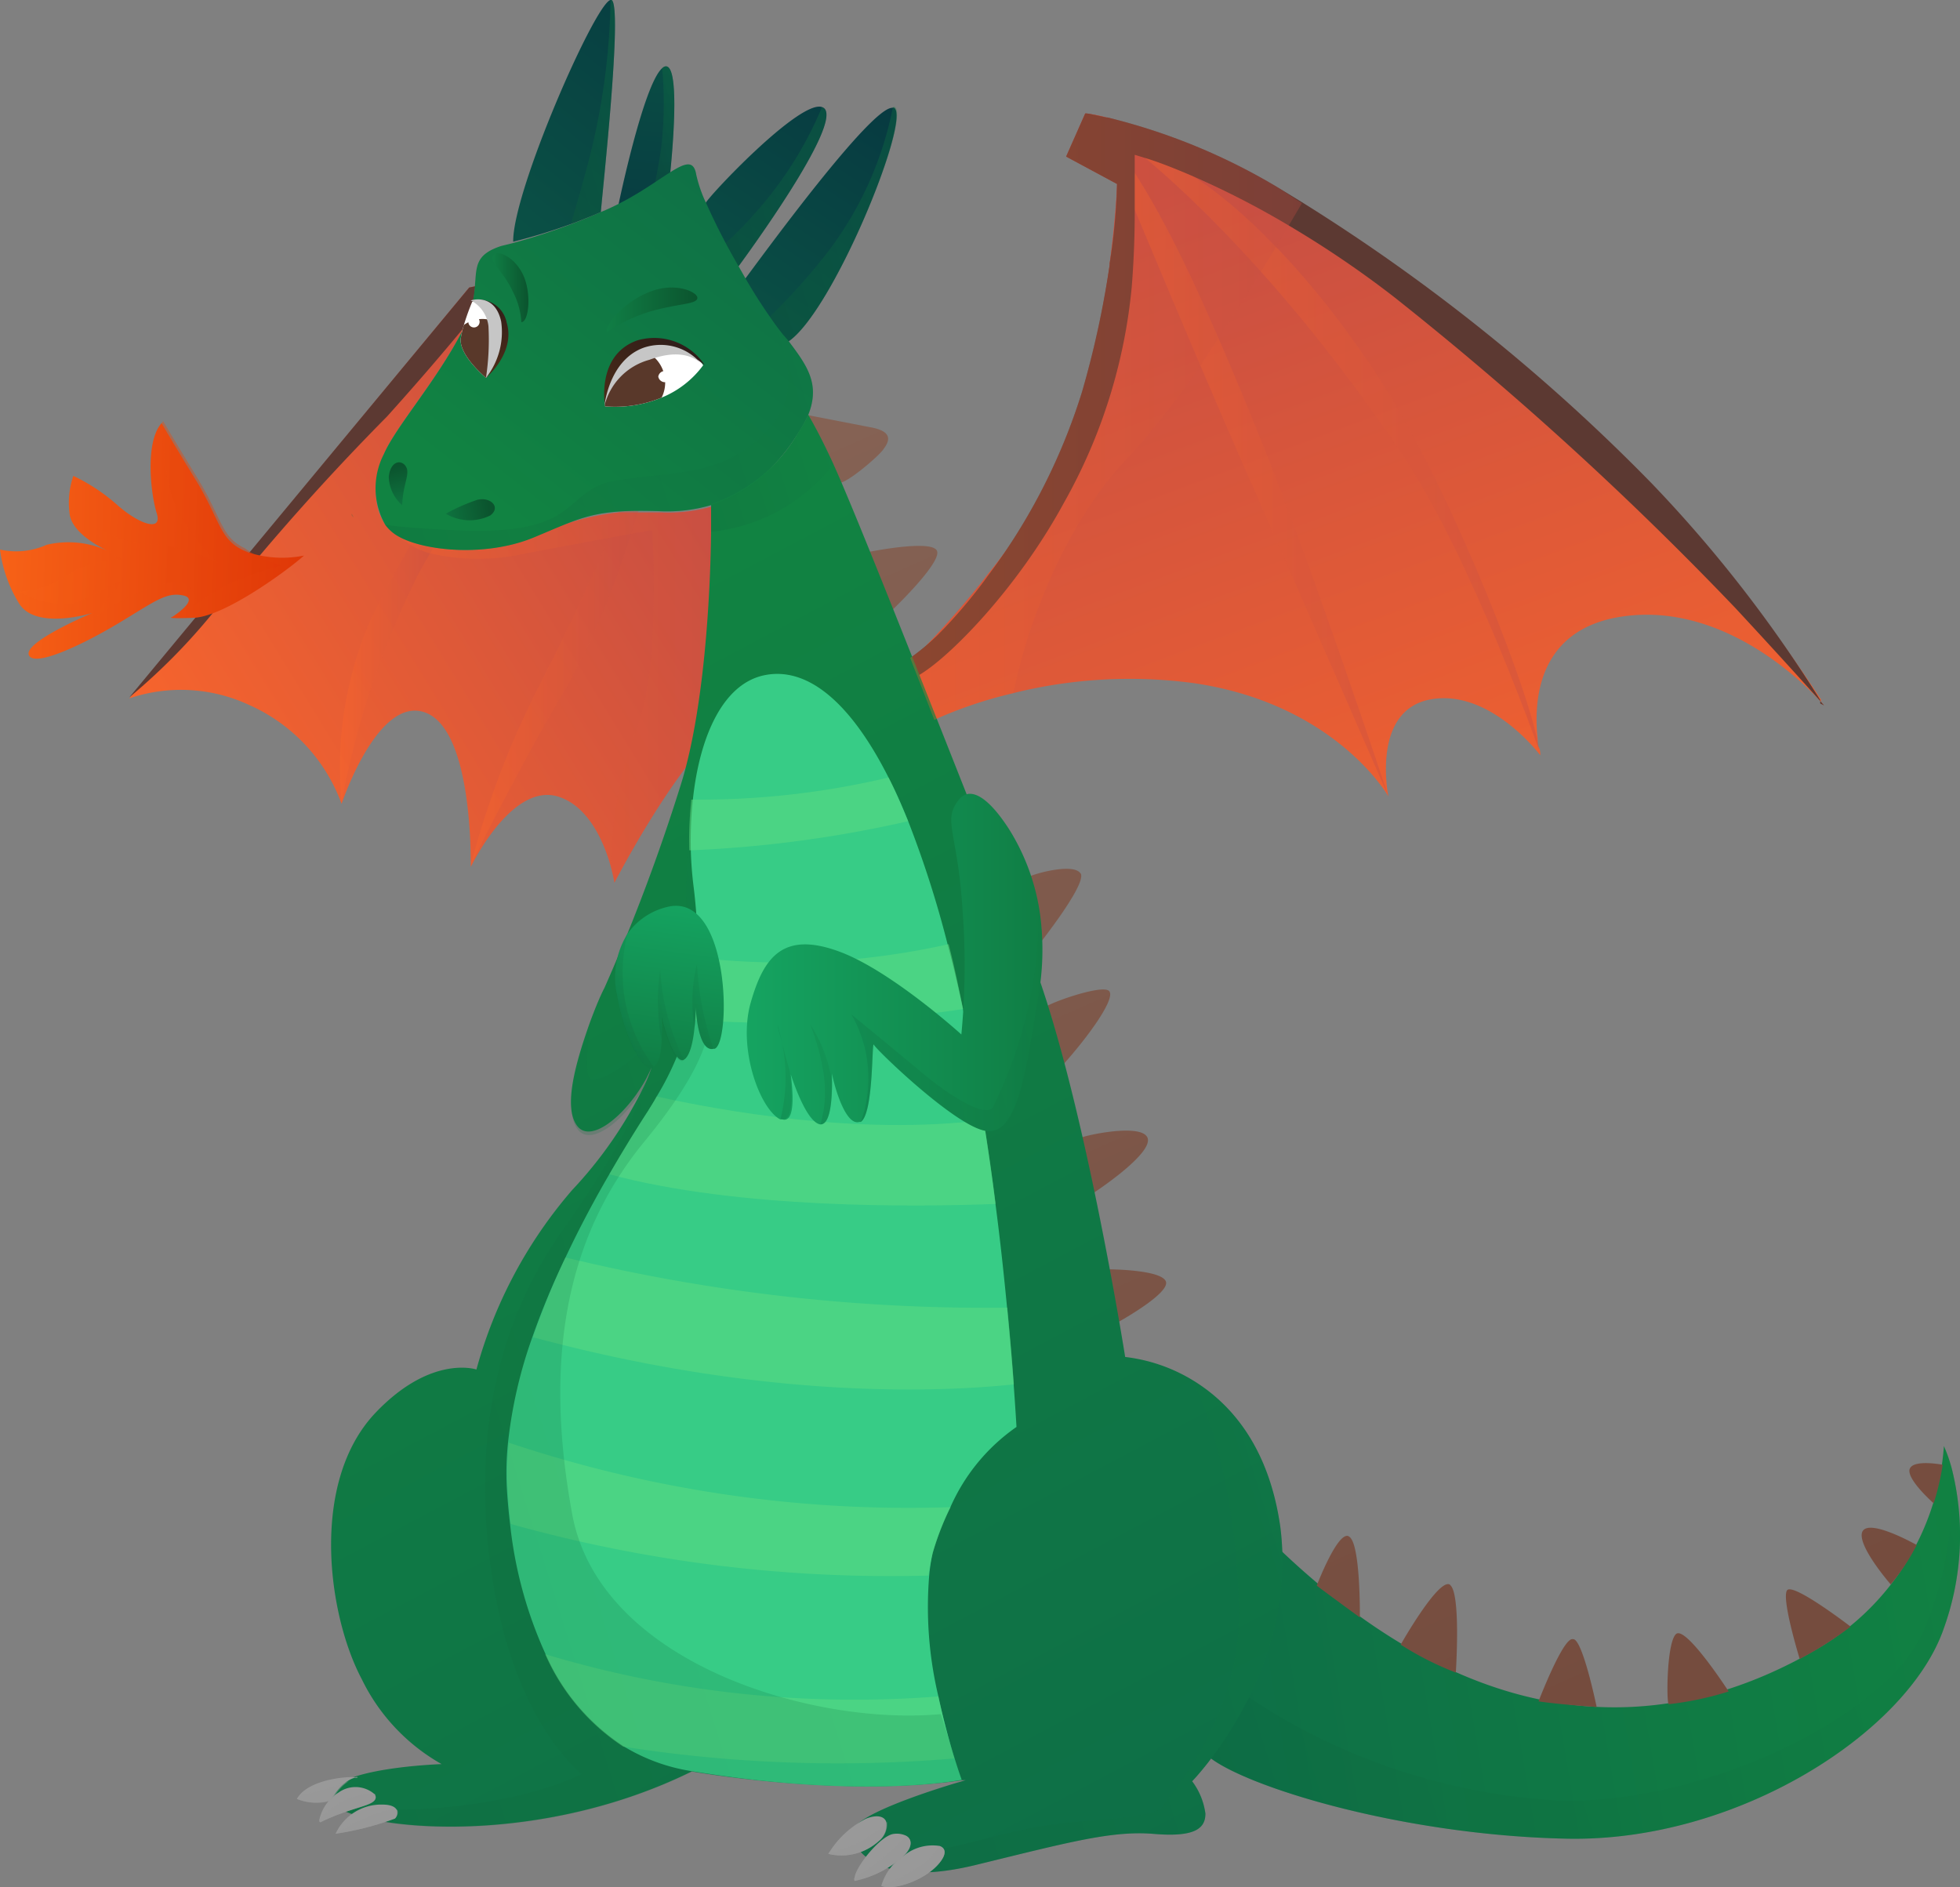
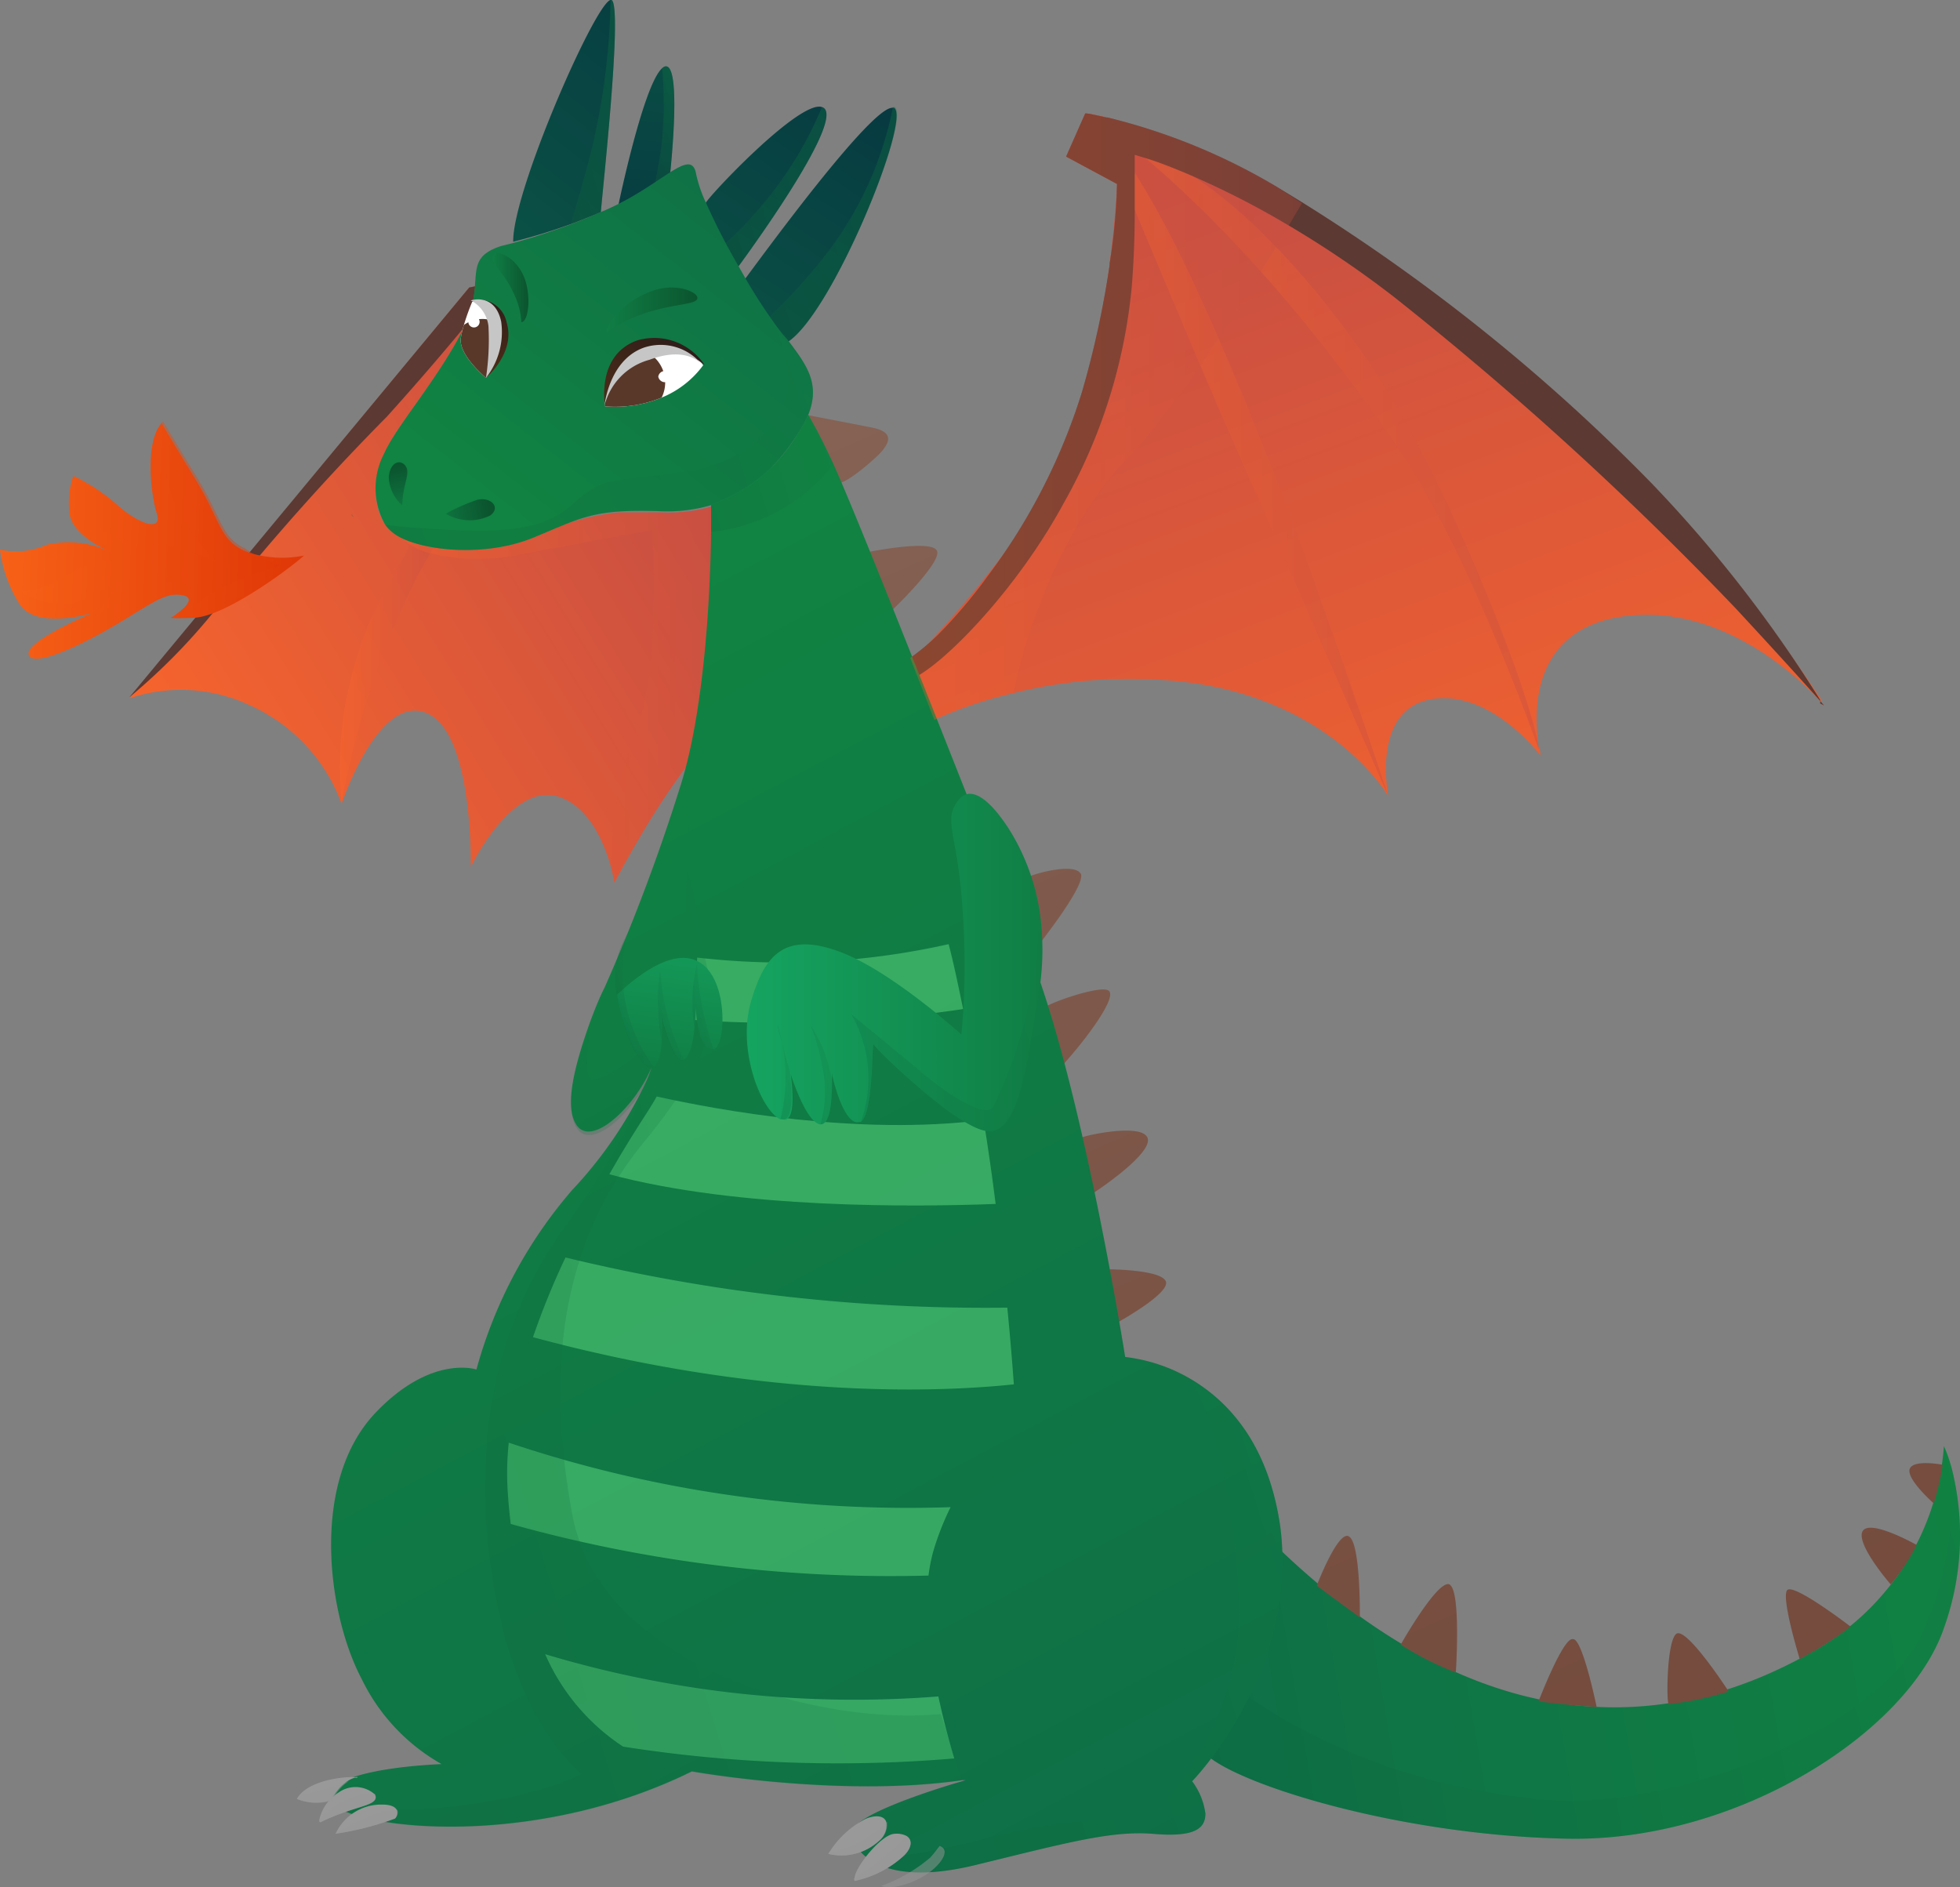
<svg xmlns="http://www.w3.org/2000/svg" xmlns:xlink="http://www.w3.org/1999/xlink" viewBox="0 0 110.91 106.8">
  <rect x="0" y="0" width="110.91" height="106.8" fill="#808080" stroke="none" />
  <defs>
    <style>.cls-1{isolation:isolate;}.cls-2{fill:url(#linear-gradient);}.cls-3{fill:#5c3932;}.cls-4,.cls-53,.cls-55{opacity:0.4;}.cls-11,.cls-16,.cls-18,.cls-27,.cls-28,.cls-29,.cls-30,.cls-31,.cls-32,.cls-34,.cls-35,.cls-36,.cls-38,.cls-39,.cls-4,.cls-40,.cls-41,.cls-43,.cls-47,.cls-52,.cls-53,.cls-55,.cls-7,.cls-9{mix-blend-mode:multiply;}.cls-5{fill:url(#linear-gradient-2);}.cls-6{fill:url(#linear-gradient-3);}.cls-11,.cls-16,.cls-18,.cls-27,.cls-52,.cls-7{opacity:0.3;}.cls-7{fill:url(#linear-gradient-4);}.cls-8{fill:url(#linear-gradient-5);}.cls-28,.cls-29,.cls-30,.cls-31,.cls-32,.cls-34,.cls-35,.cls-36,.cls-38,.cls-39,.cls-40,.cls-41,.cls-9{opacity:0.2;}.cls-9{fill:url(#linear-gradient-6);}.cls-10{fill:url(#linear-gradient-7);}.cls-11{fill:url(#linear-gradient-8);}.cls-12{fill:url(#linear-gradient-9);}.cls-13{fill:url(#linear-gradient-10);}.cls-14{fill:url(#linear-gradient-11);}.cls-15{fill:url(#linear-gradient-12);}.cls-16{fill:url(#linear-gradient-13);}.cls-17{fill:url(#linear-gradient-14);}.cls-18{fill:url(#linear-gradient-15);}.cls-19{fill:url(#linear-gradient-16);}.cls-20{fill:url(#linear-gradient-17);}.cls-21{fill:url(#linear-gradient-18);}.cls-22{fill:#37cc86;}.cls-23{fill:#fff;}.cls-24,.cls-43{opacity:0.5;}.cls-25{fill:#60dc81;}.cls-26{fill:url(#linear-gradient-19);}.cls-27{fill:url(#linear-gradient-20);}.cls-28{fill:url(#linear-gradient-21);}.cls-29{fill:url(#linear-gradient-22);}.cls-30{fill:url(#linear-gradient-23);}.cls-31{fill:url(#linear-gradient-24);}.cls-32{fill:url(#linear-gradient-25);}.cls-33{fill:url(#linear-gradient-26);}.cls-34{fill:url(#linear-gradient-27);}.cls-35{fill:url(#linear-gradient-28);}.cls-36{fill:url(#linear-gradient-29);}.cls-37{fill:url(#linear-gradient-30);}.cls-38{fill:url(#linear-gradient-31);}.cls-39{fill:url(#linear-gradient-32);}.cls-40{fill:url(#linear-gradient-33);}.cls-41{fill:url(#linear-gradient-34);}.cls-42,.cls-43{fill:#999;}.cls-44{fill:#59382a;}.cls-45{fill:url(#linear-gradient-35);}.cls-46{fill:url(#linear-gradient-36);}.cls-47{fill:#c6c6c6;}.cls-48{fill:url(#linear-gradient-37);}.cls-49{fill:url(#linear-gradient-38);}.cls-50{fill:url(#linear-gradient-39);}.cls-51{fill:url(#linear-gradient-40);}.cls-52{fill:url(#linear-gradient-41);}.cls-53{fill:url(#linear-gradient-42);}.cls-54{fill:url(#linear-gradient-43);}.cls-55{fill:url(#linear-gradient-44);}</style>
    <linearGradient id="linear-gradient" x1="8.13" y1="46.95" x2="40.46" y2="27.09" gradientUnits="userSpaceOnUse">
      <stop offset="0" stop-color="#fb662a" />
      <stop offset="0.99" stop-color="#c64e44" />
    </linearGradient>
    <linearGradient id="linear-gradient-2" x1="19.24" y1="38.04" x2="24.52" y2="38.04" xlink:href="#linear-gradient" />
    <linearGradient id="linear-gradient-3" x1="26.64" y1="38.93" x2="36.12" y2="38.93" xlink:href="#linear-gradient" />
    <linearGradient id="linear-gradient-4" x1="22.81" y1="38.51" x2="43.36" y2="38.51" xlink:href="#linear-gradient" />
    <linearGradient id="linear-gradient-5" x1="115.14" y1="90.18" x2="67.64" y2="98.31" gradientUnits="userSpaceOnUse">
      <stop offset="0" stop-color="#118342" />
      <stop offset="1" stop-color="#0e6f47" />
    </linearGradient>
    <linearGradient id="linear-gradient-6" x1="116.98" y1="88.72" x2="68.84" y2="103.77" gradientUnits="userSpaceOnUse">
      <stop offset="0" stop-color="#107e45" />
      <stop offset="1" stop-color="#0c5f39" />
    </linearGradient>
    <linearGradient id="linear-gradient-7" x1="42.61" y1="18.99" x2="50.92" y2="6.53" gradientUnits="userSpaceOnUse">
      <stop offset="0" stop-color="#0a5045" />
      <stop offset="1" stop-color="#073a41" />
    </linearGradient>
    <linearGradient id="linear-gradient-8" x1="53.25" y1="10.92" x2="42.19" y2="14.38" xlink:href="#linear-gradient-6" />
    <linearGradient id="linear-gradient-9" x1="84.95" y1="58.91" x2="66.66" y2="9.88" xlink:href="#linear-gradient" />
    <linearGradient id="linear-gradient-10" x1="63.85" y1="27.19" x2="78.57" y2="27.19" xlink:href="#linear-gradient" />
    <linearGradient id="linear-gradient-11" x1="64.57" y1="25.57" x2="87.11" y2="25.57" xlink:href="#linear-gradient" />
    <linearGradient id="linear-gradient-12" x1="38.79" y1="16.44" x2="47.09" y2="3.98" xlink:href="#linear-gradient-7" />
    <linearGradient id="linear-gradient-13" x1="48.47" y1="9.24" x2="40.25" y2="11.81" xlink:href="#linear-gradient-6" />
    <linearGradient id="linear-gradient-14" x1="37.33" y1="1.65" x2="36.15" y2="13.75" xlink:href="#linear-gradient-7" />
    <linearGradient id="linear-gradient-15" x1="39.14" y1="6.77" x2="35.92" y2="7.77" xlink:href="#linear-gradient-6" />
    <linearGradient id="linear-gradient-16" x1="59.74" y1="17.94" x2="94.02" y2="95.7" gradientUnits="userSpaceOnUse">
      <stop offset="0" stop-color="#856254" />
      <stop offset="0.99" stop-color="#754c3e" />
    </linearGradient>
    <linearGradient id="linear-gradient-17" x1="28.65" y1="29.27" x2="44.36" y2="9.22" xlink:href="#linear-gradient-5" />
    <linearGradient id="linear-gradient-18" x1="20.88" y1="41.27" x2="57.19" y2="109.91" xlink:href="#linear-gradient-5" />
    <linearGradient id="linear-gradient-19" x1="28.97" y1="12.55" x2="39.94" y2="-1.13" xlink:href="#linear-gradient-7" />
    <linearGradient id="linear-gradient-20" x1="36.94" y1="5.25" x2="30.45" y2="7.28" xlink:href="#linear-gradient-6" />
    <linearGradient id="linear-gradient-21" x1="19.99" y1="29.17" x2="19.91" y2="29.19" xlink:href="#linear-gradient-6" />
    <linearGradient id="linear-gradient-22" x1="48.61" y1="21.55" x2="21.51" y2="30.03" xlink:href="#linear-gradient-6" />
    <linearGradient id="linear-gradient-23" x1="47.7" y1="25.43" x2="39.47" y2="28.01" xlink:href="#linear-gradient-6" />
    <linearGradient id="linear-gradient-24" x1="50.82" y1="72.33" x2="12.59" y2="84.28" xlink:href="#linear-gradient-6" />
    <linearGradient id="linear-gradient-25" x1="76.16" y1="88.16" x2="46.22" y2="97.53" xlink:href="#linear-gradient-6" />
    <linearGradient id="linear-gradient-26" x1="38.63" y1="51.03" x2="37.33" y2="60.49" gradientUnits="userSpaceOnUse">
      <stop offset="0" stop-color="#15a461" />
      <stop offset="1" stop-color="#107e45" />
    </linearGradient>
    <linearGradient id="linear-gradient-27" x1="36.88" y1="56.43" x2="35.01" y2="57.01" xlink:href="#linear-gradient-6" />
    <linearGradient id="linear-gradient-28" x1="38.29" y1="57.31" x2="37.1" y2="57.68" xlink:href="#linear-gradient-6" />
    <linearGradient id="linear-gradient-29" x1="40.27" y1="56.83" x2="38.97" y2="57.24" xlink:href="#linear-gradient-6" />
    <linearGradient id="linear-gradient-30" x1="42.18" y1="54.38" x2="58.95" y2="54.38" xlink:href="#linear-gradient-26" />
    <linearGradient id="linear-gradient-31" x1="44.15" y1="58.52" x2="44.09" y2="58.53" xlink:href="#linear-gradient-6" />
    <linearGradient id="linear-gradient-32" x1="45" y1="60.98" x2="43.56" y2="61.43" xlink:href="#linear-gradient-6" />
    <linearGradient id="linear-gradient-33" x1="47.08" y1="60.5" x2="45.58" y2="60.97" xlink:href="#linear-gradient-6" />
    <linearGradient id="linear-gradient-34" x1="61.69" y1="56.47" x2="47.68" y2="60.85" xlink:href="#linear-gradient-6" />
    <linearGradient id="linear-gradient-35" x1="27.39" y1="16.37" x2="28.39" y2="21.28" gradientUnits="userSpaceOnUse">
      <stop offset="0" stop-color="#2b1b1a" />
      <stop offset="1" stop-color="#4e2d18" />
    </linearGradient>
    <linearGradient id="linear-gradient-36" x1="39.02" y1="18.74" x2="34.08" y2="23.68" xlink:href="#linear-gradient-35" />
    <linearGradient id="linear-gradient-37" x1="23.09" y1="29.19" x2="22.41" y2="26.43" gradientUnits="userSpaceOnUse">
      <stop offset="0" stop-color="#107e45" />
      <stop offset="1" stop-color="#0b542e" />
    </linearGradient>
    <linearGradient id="linear-gradient-38" x1="24.33" y1="29.27" x2="27.67" y2="28.75" xlink:href="#linear-gradient-37" />
    <linearGradient id="linear-gradient-39" x1="27.88" y1="16.29" x2="29.9" y2="16.29" xlink:href="#linear-gradient-37" />
    <linearGradient id="linear-gradient-40" x1="34.34" y1="17.53" x2="39.46" y2="17.53" xlink:href="#linear-gradient-37" />
    <linearGradient id="linear-gradient-41" x1="51.55" y1="23.58" x2="73.67" y2="23.58" xlink:href="#linear-gradient" />
    <linearGradient id="linear-gradient-42" x1="10.99" y1="34.38" x2="10.79" y2="34.38" gradientUnits="userSpaceOnUse">
      <stop offset="0" stop-color="#e03807" />
      <stop offset="0.99" stop-color="#f76217" />
    </linearGradient>
    <linearGradient id="linear-gradient-43" x1="16.9" y1="30.92" x2="-0.23" y2="30.38" xlink:href="#linear-gradient-42" />
    <linearGradient id="linear-gradient-44" x1="15.69" y1="29.89" x2="0.95" y2="29.42" xlink:href="#linear-gradient-42" />
  </defs>
  <g class="cls-1">
    <g id="Слой_2" data-name="Слой 2">
      <g id="Layer_1" data-name="Layer 1">
        <path class="cls-2" d="M42.18,40.29c-3,1.08-7.41,9.66-7.41,9.66s-.06-.36-.2-.89c-.35-1.26-1.21-3.47-3.05-4-2.62-.72-4.88,4-4.88,4V49h0c0-.93,0-7.65-2.53-8.66-2.71-1.08-4.78,5.15-4.78,5.15a9.8,9.8,0,0,0-5.24-5.6,9.12,9.12,0,0,0-6.77-.37h0v0L26.55,16.27l.34-.07a6.51,6.51,0,0,1-.61,2.3h0l-.13.26c-1.49,2.85-3.73,5.35-4.41,6.91s-.74,3.59.61,4.54a4,4,0,0,0,.46.26l.52.21a8.36,8.36,0,0,0,1.19.28,10.82,10.82,0,0,0,5.69-.55A13.82,13.82,0,0,1,35,29c.35,0,.74,0,1.17,0l1.27,0a8.82,8.82,0,0,0,2.85-.34A7.72,7.72,0,0,0,43,27.08C44.14,33.24,42.18,40.29,42.18,40.29Z" />
        <path class="cls-3" d="M26.89,16.2a6.51,6.51,0,0,1-.61,2.3h0c-1.39,1.69-3,3.54-4.38,5.07a136.6,136.6,0,0,0-9.21,10.3,34.76,34.76,0,0,1-5.37,5.59h0v0L26.55,16.27Z" />
        <g class="cls-4">
          <path class="cls-5" d="M24.52,31c-.07.11-.13.22-.19.33-.22.36-.42.72-.62,1.09a48.05,48.05,0,0,0-4.38,13A21,21,0,0,1,21,35c.62-1.29,1.38-2.69,2.21-4.14l.08-.13A8.36,8.36,0,0,0,24.52,31Z" />
-           <path class="cls-6" d="M36.12,28.91l-.42,1.31a47.16,47.16,0,0,1-3.55,8.53c-2.32,3.8-5.43,10-5.51,10.21h0a50,50,0,0,1,3.79-10c1.45-2.84,2.92-5.9,4-8.48.21-.52.4-1,.57-1.51C35.3,28.93,35.69,28.91,36.12,28.91Z" />
        </g>
        <path class="cls-7" d="M42.18,40.29c-3,1.08-7.41,9.66-7.41,9.66s-.06-.36-.2-.89A22.33,22.33,0,0,1,36,41.28c1.44-3.61.9-11.28.9-11.28l-1.24.22-1.32.24-4.76.89a11.89,11.89,0,0,1-5.29-.05,4.11,4.11,0,0,1-1.08-.48,2.46,2.46,0,0,1-.44-.34l.52.21a8.36,8.36,0,0,0,1.19.28,10.82,10.82,0,0,0,5.69-.55A13.82,13.82,0,0,1,35,29c.35,0,.74,0,1.17,0l1.27,0a8.82,8.82,0,0,0,2.85-.34A7.72,7.72,0,0,0,43,27.08C44.14,33.24,42.18,40.29,42.18,40.29Z" />
        <path class="cls-8" d="M110,92.13c-2,5.86-11.65,12.12-21.34,11.92s-19-3.18-20.52-4.88A31.78,31.78,0,0,0,70.3,95.8a13,13,0,0,0,1.23-2.93c.61-2.57.94-5.14.94-5.14C85.21,99.85,96.05,97.34,103,93.21a14.47,14.47,0,0,0,7-11.38,8.55,8.55,0,0,1,.42,1.18A15.5,15.5,0,0,1,110,92.13Z" />
        <path class="cls-9" d="M110,92.13c-2,5.86-11.65,12.12-21.34,11.92s-19-3.18-20.52-4.88A31.78,31.78,0,0,0,70.3,95.8a35,35,0,0,0,17.75,6.08c7.86.36,18.79-4.6,20.87-9.75a20.31,20.31,0,0,0,1.5-9.12A15.5,15.5,0,0,1,110,92.13Z" />
        <path class="cls-10" d="M44.56,19.36,44.23,19c-.21-.26-.47-.6-.75-1-.41-.61-.88-1.36-1.36-2.16,1-1.34,7.12-9.75,8.37-9.74a.15.15,0,0,1,.11,0C51.57,6.75,47.08,17.77,44.56,19.36Z" />
        <path class="cls-11" d="M44.56,19.36,44.23,19c-.21-.26-.47-.6-.75-1A34.93,34.93,0,0,0,47,14.05a19.85,19.85,0,0,0,3.53-8,.15.15,0,0,1,.11,0C51.57,6.75,47.08,17.77,44.56,19.36Z" />
        <path class="cls-12" d="M103.22,39.92h0l-.23-.26c-1.07-1.16-5.56-5.56-11.13-4.78-5,.7-5.06,5-4.85,6.94,0,.2,0,.37.08.5s.07.42.07.42S84.35,39,81,39.57s-2.49,5.21-2.44,5.49h0c-.18-.31-3.22-5.26-11-6.4a27.27,27.27,0,0,0-10.25.57,24.24,24.24,0,0,0-4.47,1.51L51.57,37.4l0,0c.13-.14.64-.64,1.36-1.42s1.82-2,2.91-3.42c0,0,0,0,0,0a29.48,29.48,0,0,0,5.14-9.19A58.3,58.3,0,0,0,62.79,15a.22.22,0,0,0,0-.08c.37-2.72.42-4.51.42-4.51L60.33,8.86l1.08-2.44h.05a7.61,7.61,0,0,1,1.16.23h.06a42.87,42.87,0,0,1,10.88,5,102.13,102.13,0,0,1,8.72,5.93,86.35,86.35,0,0,1,20.76,22s0,0,0,0a.41.41,0,0,1,0,.09s0,0,0,0l0,.06,0,.05Z" />
        <g class="cls-4">
          <path class="cls-13" d="M63.9,9.31c2.25,3.35,4.47,8.22,7.4,15.45s7.27,20.32,7.27,20.32-4.65-10.66-7.81-17.84S63.85,11,63.85,11Z" />
          <path class="cls-14" d="M67.33,9.86c2.66,1.62,7,5.68,11,12s8.49,18,8.76,20.59c0,0-3.84-10.91-7.73-16.71-7.67-11.47-14.81-17-14.81-17Z" />
        </g>
        <path class="cls-3" d="M103.22,39.92h0l-.23-.26c-.55-.62-2.08-2.33-4.77-5.23A189.28,189.28,0,0,0,78.89,16.81a57.33,57.33,0,0,0-6-4.07,48.6,48.6,0,0,0-5.51-2.82h0c-1.21-.52-2.12-.85-2.65-1l-.52-.16s0,.45,0,1.17,0,1.34,0,2.18c0,1.3-.06,2.79-.17,4.14A30.7,30.7,0,0,1,60.2,28.46c-2.67,4.92-6.61,8.88-8.28,9.79l-.31-.88-.06-.17A12.68,12.68,0,0,0,53,36a29.87,29.87,0,0,0,2.91-3.42s0,0,0,0a34.29,34.29,0,0,0,5.32-10.41A53.77,53.77,0,0,0,62.79,15a.22.22,0,0,0,0-.08,34,34,0,0,0,.42-4.51L60.33,8.86l1.08-2.44h.05c.12,0,.53.09,1.16.23h.06a34.74,34.74,0,0,1,9.7,4l1.29.79a106,106,0,0,1,19.8,15.92A75,75,0,0,1,103,39.61s0,0,0,0a.41.41,0,0,1,0,.09s0,0,0,0l0,.06,0,.05Z" />
        <path class="cls-15" d="M41.74,15.14c-.26-.44-.51-.89-.74-1.33-.42-.8-.8-1.57-1.09-2.23a.11.11,0,0,1,0-.05c0-.23,5.33-5.92,6.61-5.47a.36.36,0,0,1,.16.11C47.49,7.25,42.43,14.2,41.74,15.14Z" />
        <path class="cls-16" d="M41.74,15.14c-.26-.44-.51-.89-.74-1.33a20.34,20.34,0,0,0,1.72-1.74,21.31,21.31,0,0,0,3.79-6,.36.36,0,0,1,.16.11C47.49,7.25,42.43,14.2,41.74,15.14Z" />
        <path class="cls-17" d="M37.86,10.41s-.39.24-.9.52a5.31,5.31,0,0,1-2,.83s1.44-7,2.52-7.91a.42.42,0,0,1,.12-.08C38.68,3.37,37.86,10.41,37.86,10.41Z" />
        <path class="cls-18" d="M37.86,10.41s-.39.24-.9.52c.16-.83.33-1.75.43-2.39a21.66,21.66,0,0,0,.08-4.69.42.42,0,0,1,.12-.08C38.68,3.37,37.86,10.41,37.86,10.41Z" />
        <path class="cls-19" d="M62.74,71.83c.39,2,.51,3,.51,3s3-1.65,2.72-2.32S62.74,71.83,62.74,71.83Zm2.2-7.43c-.32-.9-3.85-.08-3.78,0a29.37,29.37,0,0,1,.7,3.12S65.25,65.31,64.94,64.4Zm-2.22-8.35c-.54-.32-3.69.83-3.61,1a14.72,14.72,0,0,1,1,3.25C61.55,58.71,63.26,56.37,62.72,56.05ZM49.13,31.24l1.35,3.29s2.89-2.75,2.53-3.38S49.13,31.24,49.13,31.24Zm12,18.17c-.45-.63-3,.14-3,.27.45,1,.32,4.2.32,4.2S61.59,50,61.14,49.41ZM50,25.41c.3-.41.61-1-.79-1.24l-3.61-.7s.38.72.9,1.85c.61,1.33.88,1.94,1,2C47.93,27.35,49.76,25.79,50,25.41Zm39,67.35c-.54-.13-1.94,3.52-1.94,3.52,1.22.18,3.29.32,3.29.32S89.59,92.9,89.05,92.76ZM101.12,90c-.32.5.72,3.88.72,3.88a20.37,20.37,0,0,0,2.88-1.83S101.43,89.52,101.12,90Zm4.27-3.34c-.36.76,1.6,3,1.6,3a12.15,12.15,0,0,0,1.47-2.23S105.76,85.9,105.39,86.67Zm-29.08.27c-.63-.27-1.8,2.8-1.8,2.8.59.45,2.44,1.8,2.44,1.8S77,87.21,76.31,86.94Zm31.75-3.8c-.18.59,1.36,1.94,1.36,1.94a14,14,0,0,0,.51-2.18S108.24,82.56,108.06,83.14Zm-26,6.55c-.63-.45-2.8,3.39-2.8,3.39a17.6,17.6,0,0,0,3.12,1.58S82.68,90.14,82.05,89.69Zm12.82,2.76c-.58.36-.59,4-.45,4a18,18,0,0,0,3.39-.72S95.46,92.08,94.87,92.45Z" />
        <path class="cls-20" d="M45.73,23.49a5.87,5.87,0,0,1-.55,1A11.4,11.4,0,0,1,43,27.08a7.72,7.72,0,0,1-2.78,1.51,8.82,8.82,0,0,1-2.85.34c-3.79-.13-4.4.34-7.18,1.49s-6.5.75-7.86-.2a2.38,2.38,0,0,1-.53-.52,4.2,4.2,0,0,1-.08-4c.68-1.56,2.92-4.06,4.41-6.91a6.46,6.46,0,0,0,.74-2.57c.1-1.14,0-1.81,1.49-2.3l.61-.15A36,36,0,0,0,34,12l.26-.11c3.25-1.42,4.87-3.66,5.14-2a7.58,7.58,0,0,0,.56,1.61,38.11,38.11,0,0,0,1.83,3.56l.38.67a31,31,0,0,0,1.81,2.78l.3.39.33.38C45.63,20.64,46.45,21.71,45.73,23.49Z" />
        <path class="cls-21" d="M67.46,100.8a3.91,3.91,0,0,1,.75,1.83c0,.81-.54,1.35-2.91,1.15s-4.81.47-10.1,1.76c-3.32.81-5.19.33-6.14-.42a2,2,0,0,1-.83-1.41c-.06-.91,4.06-2.26,5.73-2.77l.48-.14a1.54,1.54,0,0,1,.21-.06l-.22,0c-6.93,1-15.28-.5-15.28-.5-9.23,4.55-19.49,3.22-20.45,1.68a.36.36,0,0,1-.07-.26c.13-1.63,6.36-1.83,6.36-1.83A11.07,11.07,0,0,1,20.46,95c-1.9-3.59-2.94-11.05.74-15,3.18-3.38,5.76-2.5,5.76-2.5a26,26,0,0,1,5.42-10.16,23.78,23.78,0,0,0,4-5.75,7.85,7.85,0,0,0,.5-1.21c-.1.24-.22.48-.34.71l0,0h0c-1.11,2-3.11,3.68-3.89,2.61s-.09-3.52.72-5.81h0c.27-.73.55-1.44.84-2a107.73,107.73,0,0,0,4.26-11.31c1.37-4.22,1.73-10.83,1.77-14.56,0-.57,0-1.08,0-1.5a9,9,0,0,0,4.94-4.06,5.87,5.87,0,0,0,.55-1c.37.63.84,1.52,1.42,2.78.18.41.39.87.6,1.38,2.1,4.94,7.52,18.83,10.5,26.28s5.42,22.89,5.42,22.89a9.48,9.48,0,0,1,3.78,1.29c2.1,1.26,4.34,3.68,5,8.33C73.49,94.64,67.46,100.8,67.46,100.8Z" />
-         <path class="cls-22" d="M52.58,89.16A21.85,21.85,0,0,0,53.1,96c.3,1.38.64,2.61.91,3.48s.41,1.24.41,1.24-5.5,1.12-15.27-.49a10.46,10.46,0,0,1-3.88-1.42,12,12,0,0,1-4.41-5.23,23.78,23.78,0,0,1-2-7.37h0q-.12-1-.18-2a16.23,16.23,0,0,1,.07-2.6,26,26,0,0,1,1.37-5.93A43.86,43.86,0,0,1,32,71.16c.81-1.72,1.67-3.32,2.48-4.71s1.61-2.69,2.19-3.58c.17-.28.34-.54.49-.82A16.13,16.13,0,0,0,39,57.7a17.1,17.1,0,0,0,.45-3.51h0a26.31,26.31,0,0,0-.2-4,21,21,0,0,1-.16-2.1,22.65,22.65,0,0,1,.12-2.87c.38-3.52,1.68-6.49,4-7S48,39.49,50.28,44c.38.74.75,1.56,1.11,2.47a58.65,58.65,0,0,1,2.24,7,.08.08,0,0,1,0,0c.32,1.18.6,2.39.86,3.63.45,2.07.83,4.19,1.16,6.28.26,1.62.49,3.22.68,4.75.28,2.13.49,4.14.66,5.9s.29,3.18.37,4.31c.11,1.52.16,2.41.16,2.41a10.86,10.86,0,0,0-3.74,4.54,15.55,15.55,0,0,0-1,2.57A10.32,10.32,0,0,0,52.58,89.16Z" />
        <path class="cls-23" d="M39.79,20.67a5.48,5.48,0,0,1-2.35,1.83A6.92,6.92,0,0,1,34.3,23h-.06V23a3.28,3.28,0,0,1,2.3-3.11l.07,0C39,19.28,39.79,20.67,39.79,20.67Z" />
        <path class="cls-23" d="M27.5,21.38s-1.59-1.32-1.42-2.27a5.8,5.8,0,0,1,.17-.72,12.91,12.91,0,0,1,.47-1.31s.75-.13,1.4,1.17l.09.18C28.89,19.92,27.5,21.38,27.5,21.38Z" />
        <g class="cls-24">
-           <path class="cls-25" d="M51.39,46.47A67.72,67.72,0,0,1,39,48.12a22.65,22.65,0,0,1,.12-2.87A46.47,46.47,0,0,0,50.28,44C50.66,44.74,51,45.56,51.39,46.47Z" />
          <path class="cls-25" d="M54.5,57.1A70,70,0,0,1,39,57.7a17.1,17.1,0,0,0,.45-3.51,42.7,42.7,0,0,0,14.23-.76.08.08,0,0,1,0,0C54,54.65,54.24,55.86,54.5,57.1Z" />
          <path class="cls-25" d="M56.34,68.13c-4.45.17-14.53.3-21.86-1.68.83-1.46,1.61-2.69,2.19-3.58.17-.28.34-.54.49-.82,3.51.78,11.42,2.23,18.5,1.33C55.92,65,56.15,66.6,56.34,68.13Z" />
          <path class="cls-25" d="M57.37,78.34c-4.17.44-14.12.87-27.21-2.67A43.86,43.86,0,0,1,32,71.16,100.79,100.79,0,0,0,57,74C57.17,75.74,57.29,77.21,57.37,78.34Z" />
          <path class="cls-25" d="M53.79,85.29a15.55,15.55,0,0,0-1,2.57,10.32,10.32,0,0,0-.25,1.3A79.74,79.74,0,0,1,28.9,86.24h0q-.12-1-.18-2a16.23,16.23,0,0,1,.07-2.6A71.14,71.14,0,0,0,53.79,85.29Z" />
          <path class="cls-25" d="M54,99.51a78.55,78.55,0,0,1-18.74-.67,12,12,0,0,1-4.41-5.23A60.73,60.73,0,0,0,53.1,96C53.4,97.41,53.74,98.64,54,99.51Z" />
        </g>
        <path class="cls-26" d="M34,12c-.59.25-1.16.48-1.7.68a33,33,0,0,1-3.26,1C29,10.83,33.69.16,34.55,0h.06C35.24.39,34.11,10.62,34,12Z" />
        <path class="cls-27" d="M34,12c-.59.25-1.16.48-1.7.68.32-1.07.7-2.4,1-3.54A38.68,38.68,0,0,0,34.55,0h.06C35.24.39,34.11,10.62,34,12Z" />
        <path class="cls-28" d="M19.91,29.07l.11.21C19.82,29.16,19.91,29.07,19.91,29.07Z" />
        <path class="cls-29" d="M45.73,23.49a5.87,5.87,0,0,1-.55,1A11.4,11.4,0,0,1,43,27.08a7.72,7.72,0,0,1-2.78,1.51,8.82,8.82,0,0,1-2.85.34c-3.79-.13-4.4.34-7.18,1.49s-6.5.75-7.86-.2a2.38,2.38,0,0,1-.53-.52c.94.13,2.31.24,4.33.32,7,.27,5.62-2.37,8.87-2.85s5.89-.27,8.26-2.64c1.93-1.92,1.44-3.89.65-5.94l.3.39.33.38C45.63,20.64,46.45,21.71,45.73,23.49Z" />
        <path class="cls-30" d="M47.15,26.27a10,10,0,0,1-6.91,3.82c0-.57,0-1.08,0-1.5a9,9,0,0,0,4.94-4.06,5.87,5.87,0,0,0,.55-1C46.1,24.12,46.57,25,47.15,26.27Z" />
        <path class="cls-31" d="M54.43,100.76c-6.93,1-15.28-.5-15.28-.5-9.23,4.55-19.49,3.22-20.45,1.68,2.92,1,10.38.34,14.22-1.55,0,0-3.39-2.57-4.81-9.68s-.74-14.77,3.66-21c3.2-4.53,4.29-7,4.64-8,.09-.26.14-.42.16-.5v0a.27.27,0,0,1,0,.08h0c-1.11,2-3.11,3.68-3.89,2.61s-.09-3.52.72-5.81c-.21,1.52-.3,2.93.09,3,.81.2,4.88-2.57,5.15-5.76s.13-6.7.34-8.8a35.33,35.33,0,0,0,.81,7.24C40.57,57,41,59.07,36.44,64.63s-5.62,12.6-4.06,21.06S46.06,97.68,53.24,97Z" />
        <path class="cls-32" d="M67.46,100.8a3.91,3.91,0,0,1,.75,1.83c0,.81-.54,1.35-2.91,1.15s-4.81.47-10.1,1.76c-3.32.81-5.19.33-6.14-.42,3.87-.11,6.07-1,9-1.61,3.11-.68,7.18-.41,7.79-1.36S70.24,97,70.11,91c-.11-4.64-1-9.68-2.66-12.87,2.1,1.26,4.34,3.68,5,8.33C73.49,94.64,67.46,100.8,67.46,100.8Z" />
-         <path class="cls-33" d="M40.44,59.35h-.07c-.89.2-1-2.32-1-2.32a11,11,0,0,1-.07,1.12h0c-.07.73-.24,1.57-.57,1.8-.61.4-1.29-2.41-1.29-2.41a11.37,11.37,0,0,1,0,1.2c0,.66-.11,1.39-.43,1.62a.27.27,0,0,1-.1.06c-.5.18-1.56-1.56-2-4.13a4.69,4.69,0,0,1,.62-3.48,3.83,3.83,0,0,1,2.16-1.47C41.32,50.34,41.39,59,40.44,59.35Z" />
+         <path class="cls-33" d="M40.44,59.35h-.07c-.89.2-1-2.32-1-2.32a11,11,0,0,1-.07,1.12h0c-.07.73-.24,1.57-.57,1.8-.61.4-1.29-2.41-1.29-2.41a11.37,11.37,0,0,1,0,1.2c0,.66-.11,1.39-.43,1.62a.27.27,0,0,1-.1.06c-.5.18-1.56-1.56-2-4.13C41.32,50.34,41.39,59,40.44,59.35Z" />
        <path class="cls-34" d="M37,60.37a.27.27,0,0,1-.1.06c-.5.18-1.56-1.56-2-4.13a4.69,4.69,0,0,1,.62-3.48A8.88,8.88,0,0,0,37,60.37Z" />
        <path class="cls-35" d="M38.71,60c-.61.4-1.29-2.41-1.29-2.41a11.37,11.37,0,0,1,0,1.2,12.34,12.34,0,0,1-.06-3.94A13.32,13.32,0,0,0,38.71,60Z" />
        <path class="cls-36" d="M40.37,59.36c-.89.2-1-2.32-1-2.32a11,11,0,0,1-.07,1.12,9,9,0,0,1,.14-3.62A17.84,17.84,0,0,0,40.37,59.36Z" />
        <path class="cls-37" d="M58.72,56.57C58,61,57.51,64.22,55.81,64s-6.23-4.6-6.36-4.88,0,3.87-.74,4.37h0l-.08,0c-.85.26-1.51-2.4-1.55-2.75,0,.07,0,.25,0,.49,0,.86-.06,2.43-.66,2.4h0c-.74-.11-1.49-2.25-1.7-2.92a.64.64,0,0,1,0-.07.51.51,0,0,1,0-.11c0,.19.5,3.13-.47,2.81a.34.34,0,0,1-.11,0c-1.15-.61-2.4-4-1.66-6.6s1.85-4.1,5.12-2.85c2.91,1.12,6.8,4.65,6.8,4.65a40.9,40.9,0,0,0,.07-7c-.27-4.47-1.17-5.11-.2-6.3.61-.74,1.62-.2,2.84,1.7a12.3,12.3,0,0,1,1.74,4.77v0A15.09,15.09,0,0,1,58.72,56.57Z" />
        <path class="cls-38" d="M44,58a10.36,10.36,0,0,1,.26,1C44.11,58.5,44,58.1,44,58Z" />
        <path class="cls-39" d="M44.17,63.32A9.82,9.82,0,0,0,44.25,59c.12.46.27,1,.43,1.58a.51.51,0,0,1,0-.11C44.67,60.7,45.14,63.64,44.17,63.32Z" />
        <path class="cls-40" d="M46.43,63.62c.27-1,.59-2.59-.59-5.67a8.47,8.47,0,0,1,1.25,3.27C47.1,62.08,47,63.65,46.43,63.62Z" />
        <path class="cls-41" d="M58.72,56.57C58,61,57.51,64.22,55.81,64s-6.23-4.6-6.36-4.88,0,3.87-.74,4.37a7.29,7.29,0,0,0-.53-6.08s2,1.63,3.89,3.21,3.65,2.57,4.1,2.07a25,25,0,0,0,2.61-11A15.09,15.09,0,0,1,58.72,56.57Z" />
-         <path class="cls-42" d="M53.24,105.32c-.81,1.11-2.76,1.7-3.37,1.4h0A3,3,0,0,1,51.16,105a2.57,2.57,0,0,1,2-.54C53.48,104.57,53.58,104.85,53.24,105.32Z" />
        <path class="cls-42" d="M51.16,105a5.88,5.88,0,0,1-2.8,1.44.24.24,0,0,1,0-.2c.08-.65,1.49-2.38,2.21-2.46a1.23,1.23,0,0,1,.65.08C51.58,104,51.7,104.46,51.16,105Z" />
        <path class="cls-42" d="M49.72,104.19a3.14,3.14,0,0,1-2.85.72l.05-.08A5.26,5.26,0,0,1,49,102.92c.66-.26,1.05-.12,1.15.18A1.18,1.18,0,0,1,49.72,104.19Z" />
        <path class="cls-43" d="M53.24,105.32c-.81,1.11-2.76,1.7-3.37,1.4a9,9,0,0,0,2.76-1.59c.2-.22.38-.46.54-.67C53.48,104.57,53.58,104.85,53.24,105.32Z" />
        <path class="cls-43" d="M51.16,105a5.88,5.88,0,0,1-2.8,1.44.24.24,0,0,1,0-.2,12.79,12.79,0,0,0,2.58-2l.28-.36C51.58,104,51.7,104.46,51.16,105Z" />
        <path class="cls-43" d="M49.72,104.19a3.14,3.14,0,0,1-2.85.72l.05-.08a6.37,6.37,0,0,0,3.27-1.73A1.18,1.18,0,0,1,49.72,104.19Z" />
        <path class="cls-42" d="M22.35,102.91a16.56,16.56,0,0,1-3.36.86l0,0a2.84,2.84,0,0,1,2.64-1.65c.49,0,.73.13.82.3A.48.48,0,0,1,22.35,102.91Z" />
        <path class="cls-43" d="M22.35,102.91a16.56,16.56,0,0,1-3.36.86l0,0a11.13,11.13,0,0,1,2.5-1.23,4.75,4.75,0,0,1,1-.12A.48.48,0,0,1,22.35,102.91Z" />
        <path class="cls-42" d="M21.26,101.72c-.05.5-1.23.48-3.13,1.4-.05,0-.07-.05-.05-.19a2.44,2.44,0,0,1,1.09-1.5,1.64,1.64,0,0,1,2,.08A.33.33,0,0,1,21.26,101.72Z" />
        <path class="cls-43" d="M21.26,101.72c-.05.5-1.23.48-3.13,1.4-.05,0-.07-.05-.05-.19a6.53,6.53,0,0,1,1.43-1.08,4.48,4.48,0,0,1,1.7-.34A.33.33,0,0,1,21.26,101.72Z" />
        <path class="cls-42" d="M20.18,100.6l-.11,0a1.56,1.56,0,0,0-.37.17,2.44,2.44,0,0,0-.8.83l-.25.3a2.88,2.88,0,0,1-1.85-.1,1.43,1.43,0,0,1,.15-.22c.8-.95,2.88-1.07,3.24-1h0C20.26,100.57,20.26,100.58,20.18,100.6Z" />
        <path class="cls-43" d="M17,101.6a18.7,18.7,0,0,0,2.75-.81,2.44,2.44,0,0,0-.8.83l-.25.3a2.88,2.88,0,0,1-1.85-.1A1.43,1.43,0,0,1,17,101.6Z" />
        <path class="cls-43" d="M20.18,100.6l-.11,0,.12-.06h0C20.26,100.57,20.26,100.58,20.18,100.6Z" />
        <path class="cls-44" d="M37.64,21.64a1.91,1.91,0,0,1-.2.86A6.92,6.92,0,0,1,34.3,23L34.24,23a3.28,3.28,0,0,1,2.3-3.11A1.94,1.94,0,0,1,37.64,21.64Z" />
        <path class="cls-44" d="M27.5,21.38s-1.59-1.32-1.42-2.27a5.8,5.8,0,0,1,.17-.72,1.79,1.79,0,0,1,1.87-.14l.09.18C28.89,19.92,27.5,21.38,27.5,21.38Z" />
        <path class="cls-45" d="M27.5,21.38s1.69-1.41,1.17-3.13a1.61,1.61,0,0,0-2-1.24A2,2,0,0,1,28,18.45,6.74,6.74,0,0,1,27.5,21.38Z" />
        <path class="cls-46" d="M34.24,23a3.62,3.62,0,0,1,2.16-2.93,3.57,3.57,0,0,1,3.47.58,3.42,3.42,0,0,0-3.8-1.39C33.7,20.09,34.24,23,34.24,23Z" />
        <path class="cls-47" d="M36.75,20.36c2.22-.83,3,.31,3,.31a3,3,0,0,0-3.31-1c-2,.71-2.24,3.32-2.24,3.32A3.58,3.58,0,0,1,36.75,20.36Z" />
        <path class="cls-47" d="M27.5,21.38a4.18,4.18,0,0,0,.86-3.18C28,16.54,26.64,17,26.64,17a1.88,1.88,0,0,1,1,1.46A14.42,14.42,0,0,1,27.5,21.38Z" />
        <path class="cls-23" d="M38,21.31a.38.38,0,0,1-.75,0,.38.38,0,0,1,.75,0Z" />
        <path class="cls-23" d="M27.14,18.21a.32.32,0,1,1-.32-.32A.32.32,0,0,1,27.14,18.21Z" />
        <path class="cls-48" d="M22.76,28.59A2.23,2.23,0,0,1,22,27c.07-.81.58-1,.88-.71s.14.68,0,1.32A5.65,5.65,0,0,0,22.76,28.59Z" />
        <path class="cls-49" d="M25.23,29.07a2.63,2.63,0,0,0,2.51.1c.64-.47,0-1.08-.75-.88A10.85,10.85,0,0,0,25.23,29.07Z" />
        <path class="cls-50" d="M29.5,18.23c.44,0,.6-1.74.05-2.78S28,14.1,27.88,14.51s.64.88,1.14,2A4.15,4.15,0,0,1,29.5,18.23Z" />
        <path class="cls-51" d="M34.36,18.79c-.2-.23.79-1.67,2.47-2.3,1.42-.54,2.69.05,2.63.39s-1,.29-2.5.7A8.75,8.75,0,0,0,34.36,18.79Z" />
        <path class="cls-52" d="M73.67,11.5l-.11.19-.62,1.05c-.22.39-.47.8-.73,1.23s-.55.9-.84,1.37c-.73,1.2-1.56,2.5-2.42,3.79l-1,1.53a46.22,46.22,0,0,1-4.15,5.27c-3.54,3.69-5.7,9.49-6.46,13.3a24.24,24.24,0,0,0-4.47,1.51L51.57,37.4l0,0-.06-.17A12.68,12.68,0,0,0,53,36c.79-.85,1.82-2,2.91-3.42,0,0,0,0,0,0a34.29,34.29,0,0,0,5.32-10.41A53.77,53.77,0,0,0,62.79,15a.22.22,0,0,0,0-.08c.37-2.72.42-4.51.42-4.51L60.33,8.86l1.08-2.44h.05a7.61,7.61,0,0,1,1.16.23h.06a34.74,34.74,0,0,1,9.7,4Z" />
-         <path class="cls-53" d="M10.79,34.46l.2-.17A.36.36,0,0,1,10.79,34.46Z" />
        <path class="cls-54" d="M17.2,31.44c-.82.75-4.47,3.45-6.23,3.52s-1.22-.05-1.22-.05,1.58-1,.63-1.21S8.81,34,6.77,35.23,1.9,37.81,1.63,37.06s3.59-2.37,3.59-2.37-3.19,1-4.14-.54A7.65,7.65,0,0,1,0,31.1a4.22,4.22,0,0,0,2.64-.27,5.34,5.34,0,0,1,3.43.33C5.27,30.77,4,30,3.93,29a4.64,4.64,0,0,1,.22-2.07,10.64,10.64,0,0,1,2.49,1.65c1.22,1.08,2.57,1.55,2.23.47s-.65-3.88.19-5h0l.08-.11s.55.95,2,3.32c1.32,2.2,1.3,3.24,2.59,3.86l.32.14A6.25,6.25,0,0,0,17.2,31.44Z" />
        <path class="cls-55" d="M15.9,32a24.5,24.5,0,0,0-2.4.81A9.66,9.66,0,0,0,11,34.29c.09-.14.13-.41-.11-.87-.45-.85-2-.4-3.56.37a10.25,10.25,0,0,0-2.44,1.58c.31-.32,2-2.49,2-2.49a20,20,0,0,0-2.07,1c-1.58.86-3.75-.4-3.75-.4a5.48,5.48,0,0,0,2.84-1,5.59,5.59,0,0,1,3.21-.81,1.5,1.5,0,0,1-.9-.49s0,0,0,0a5.11,5.11,0,0,1-.94-1.48,6.26,6.26,0,0,0,3.25,1.09,9.12,9.12,0,0,1,3.79,1.08,13.28,13.28,0,0,1-2.17-2.8c-.83-1.46-.9-3.69-1-5.13h0l.08-.11s.55.95,2,3.32c1.32,2.2,1.3,3.24,2.59,3.86A7.32,7.32,0,0,0,15.9,32Z" />
      </g>
    </g>
  </g>
</svg>